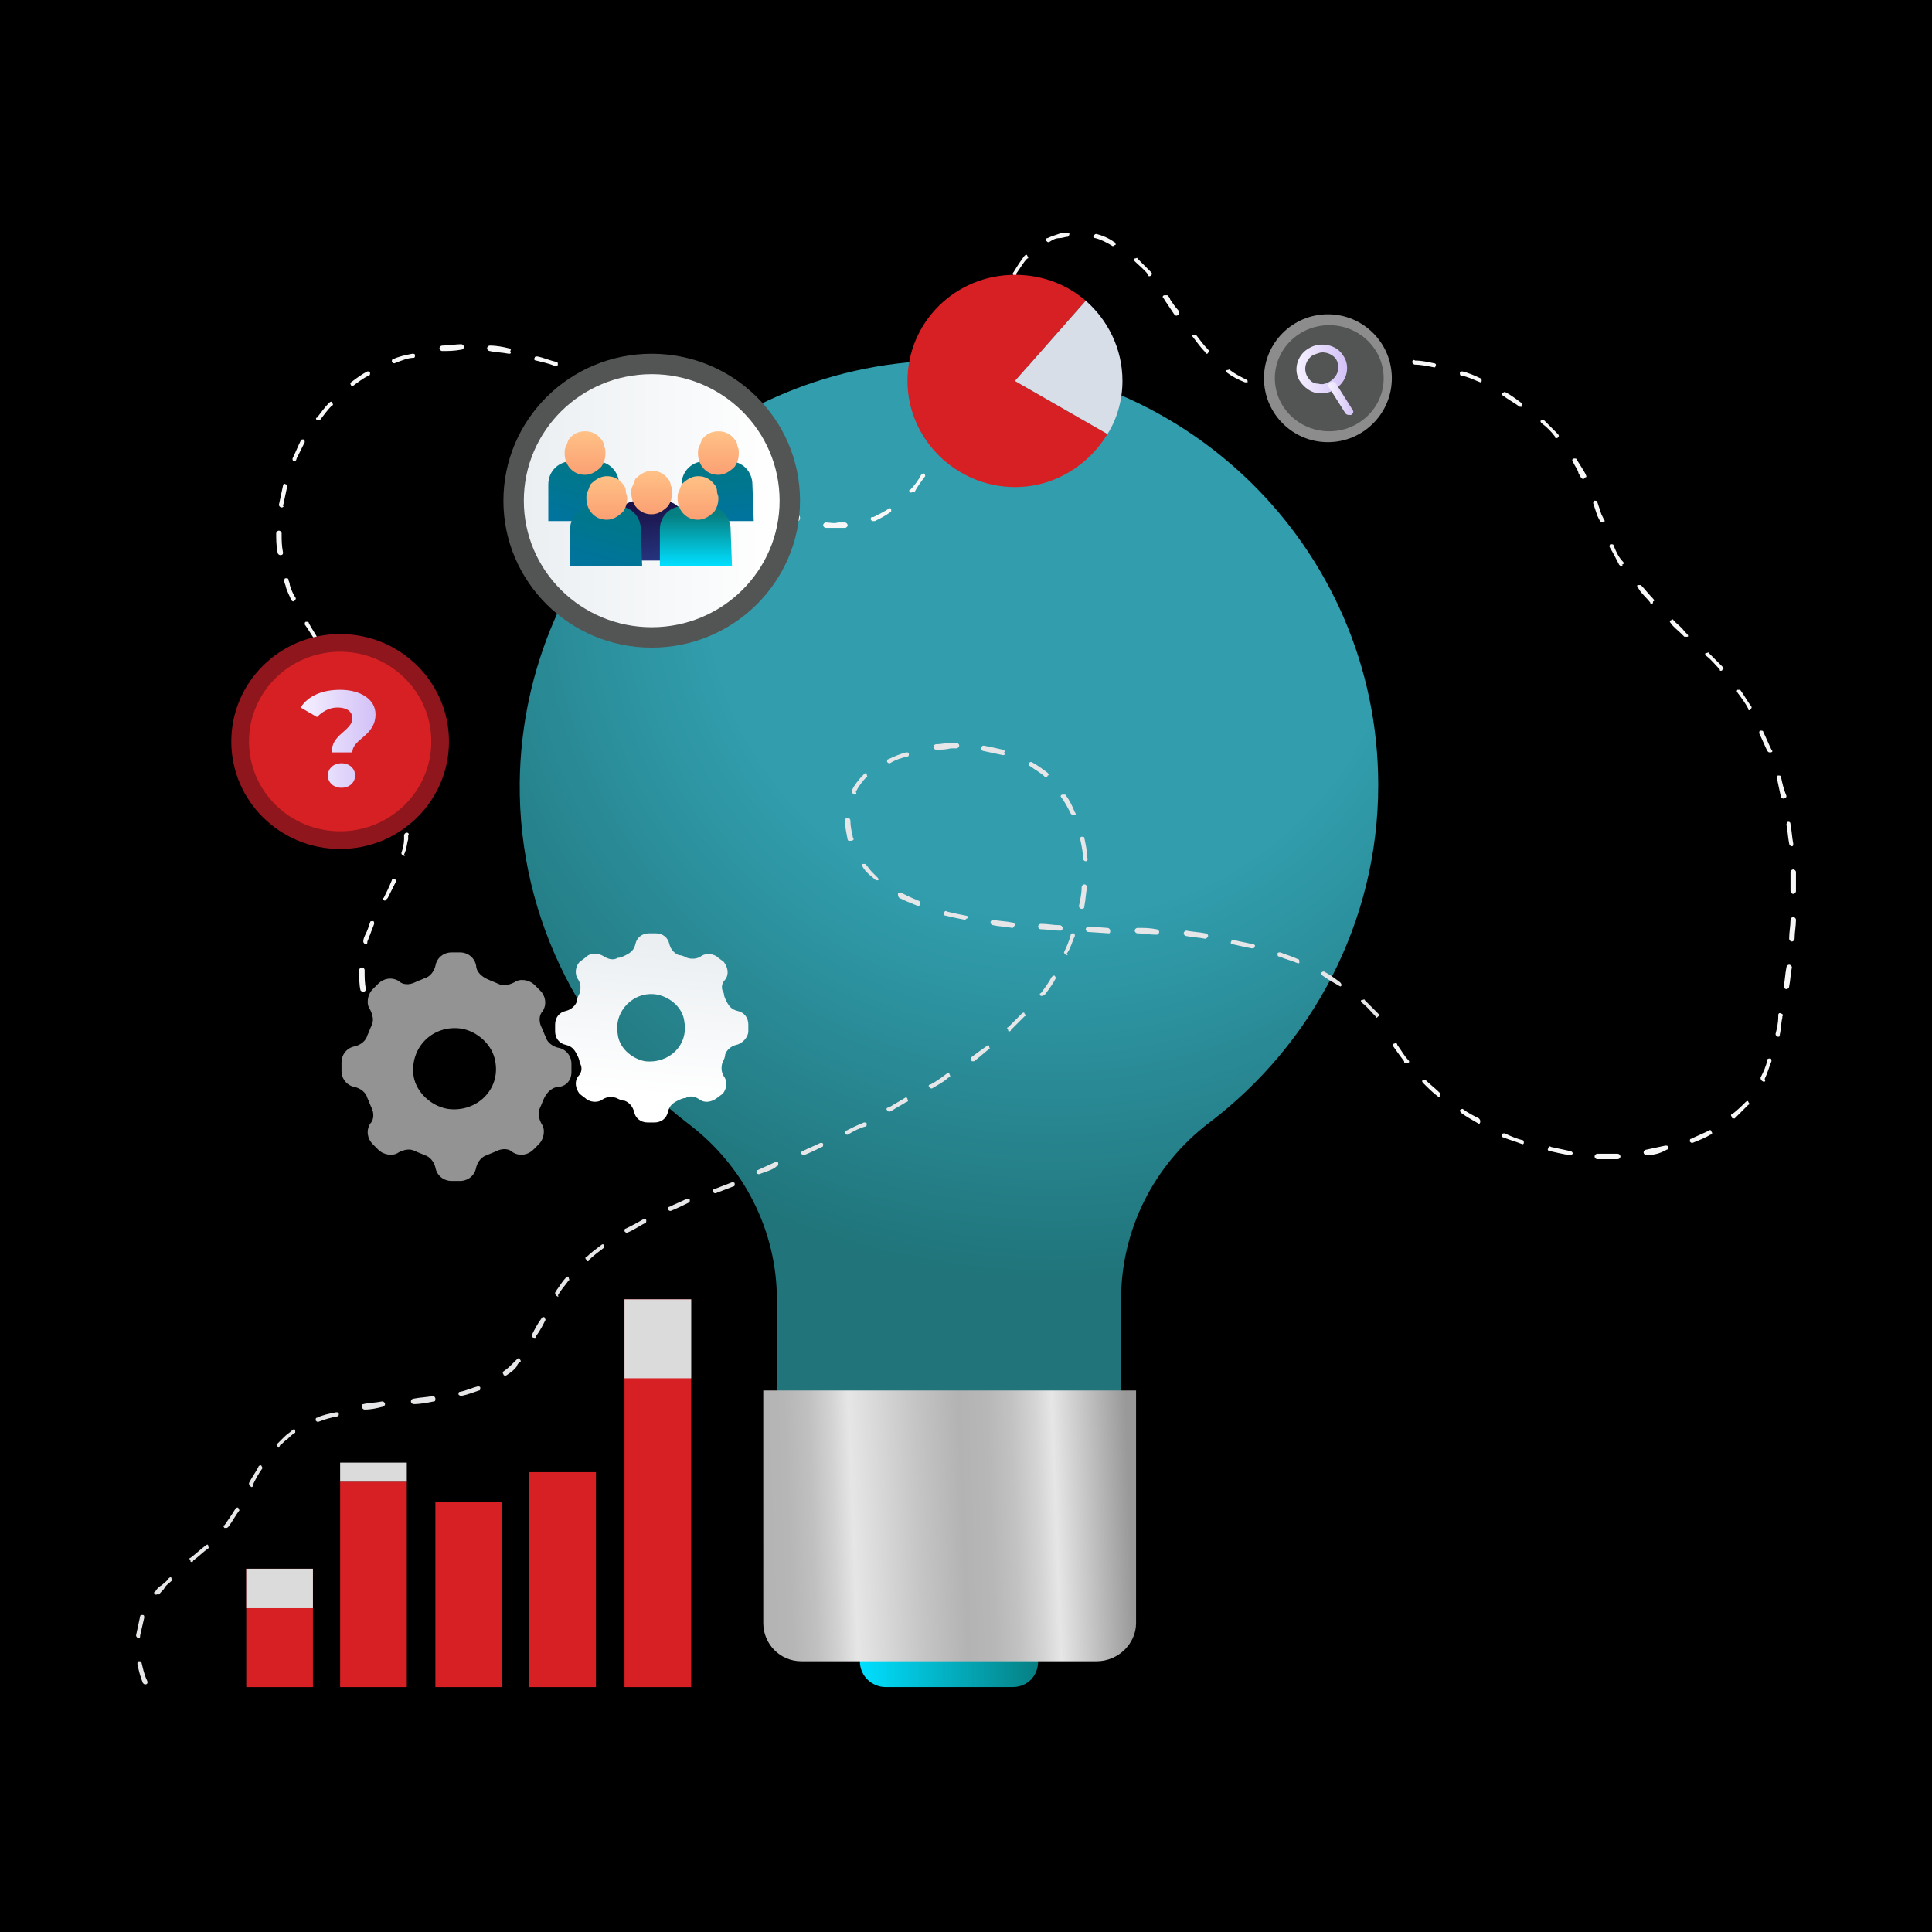
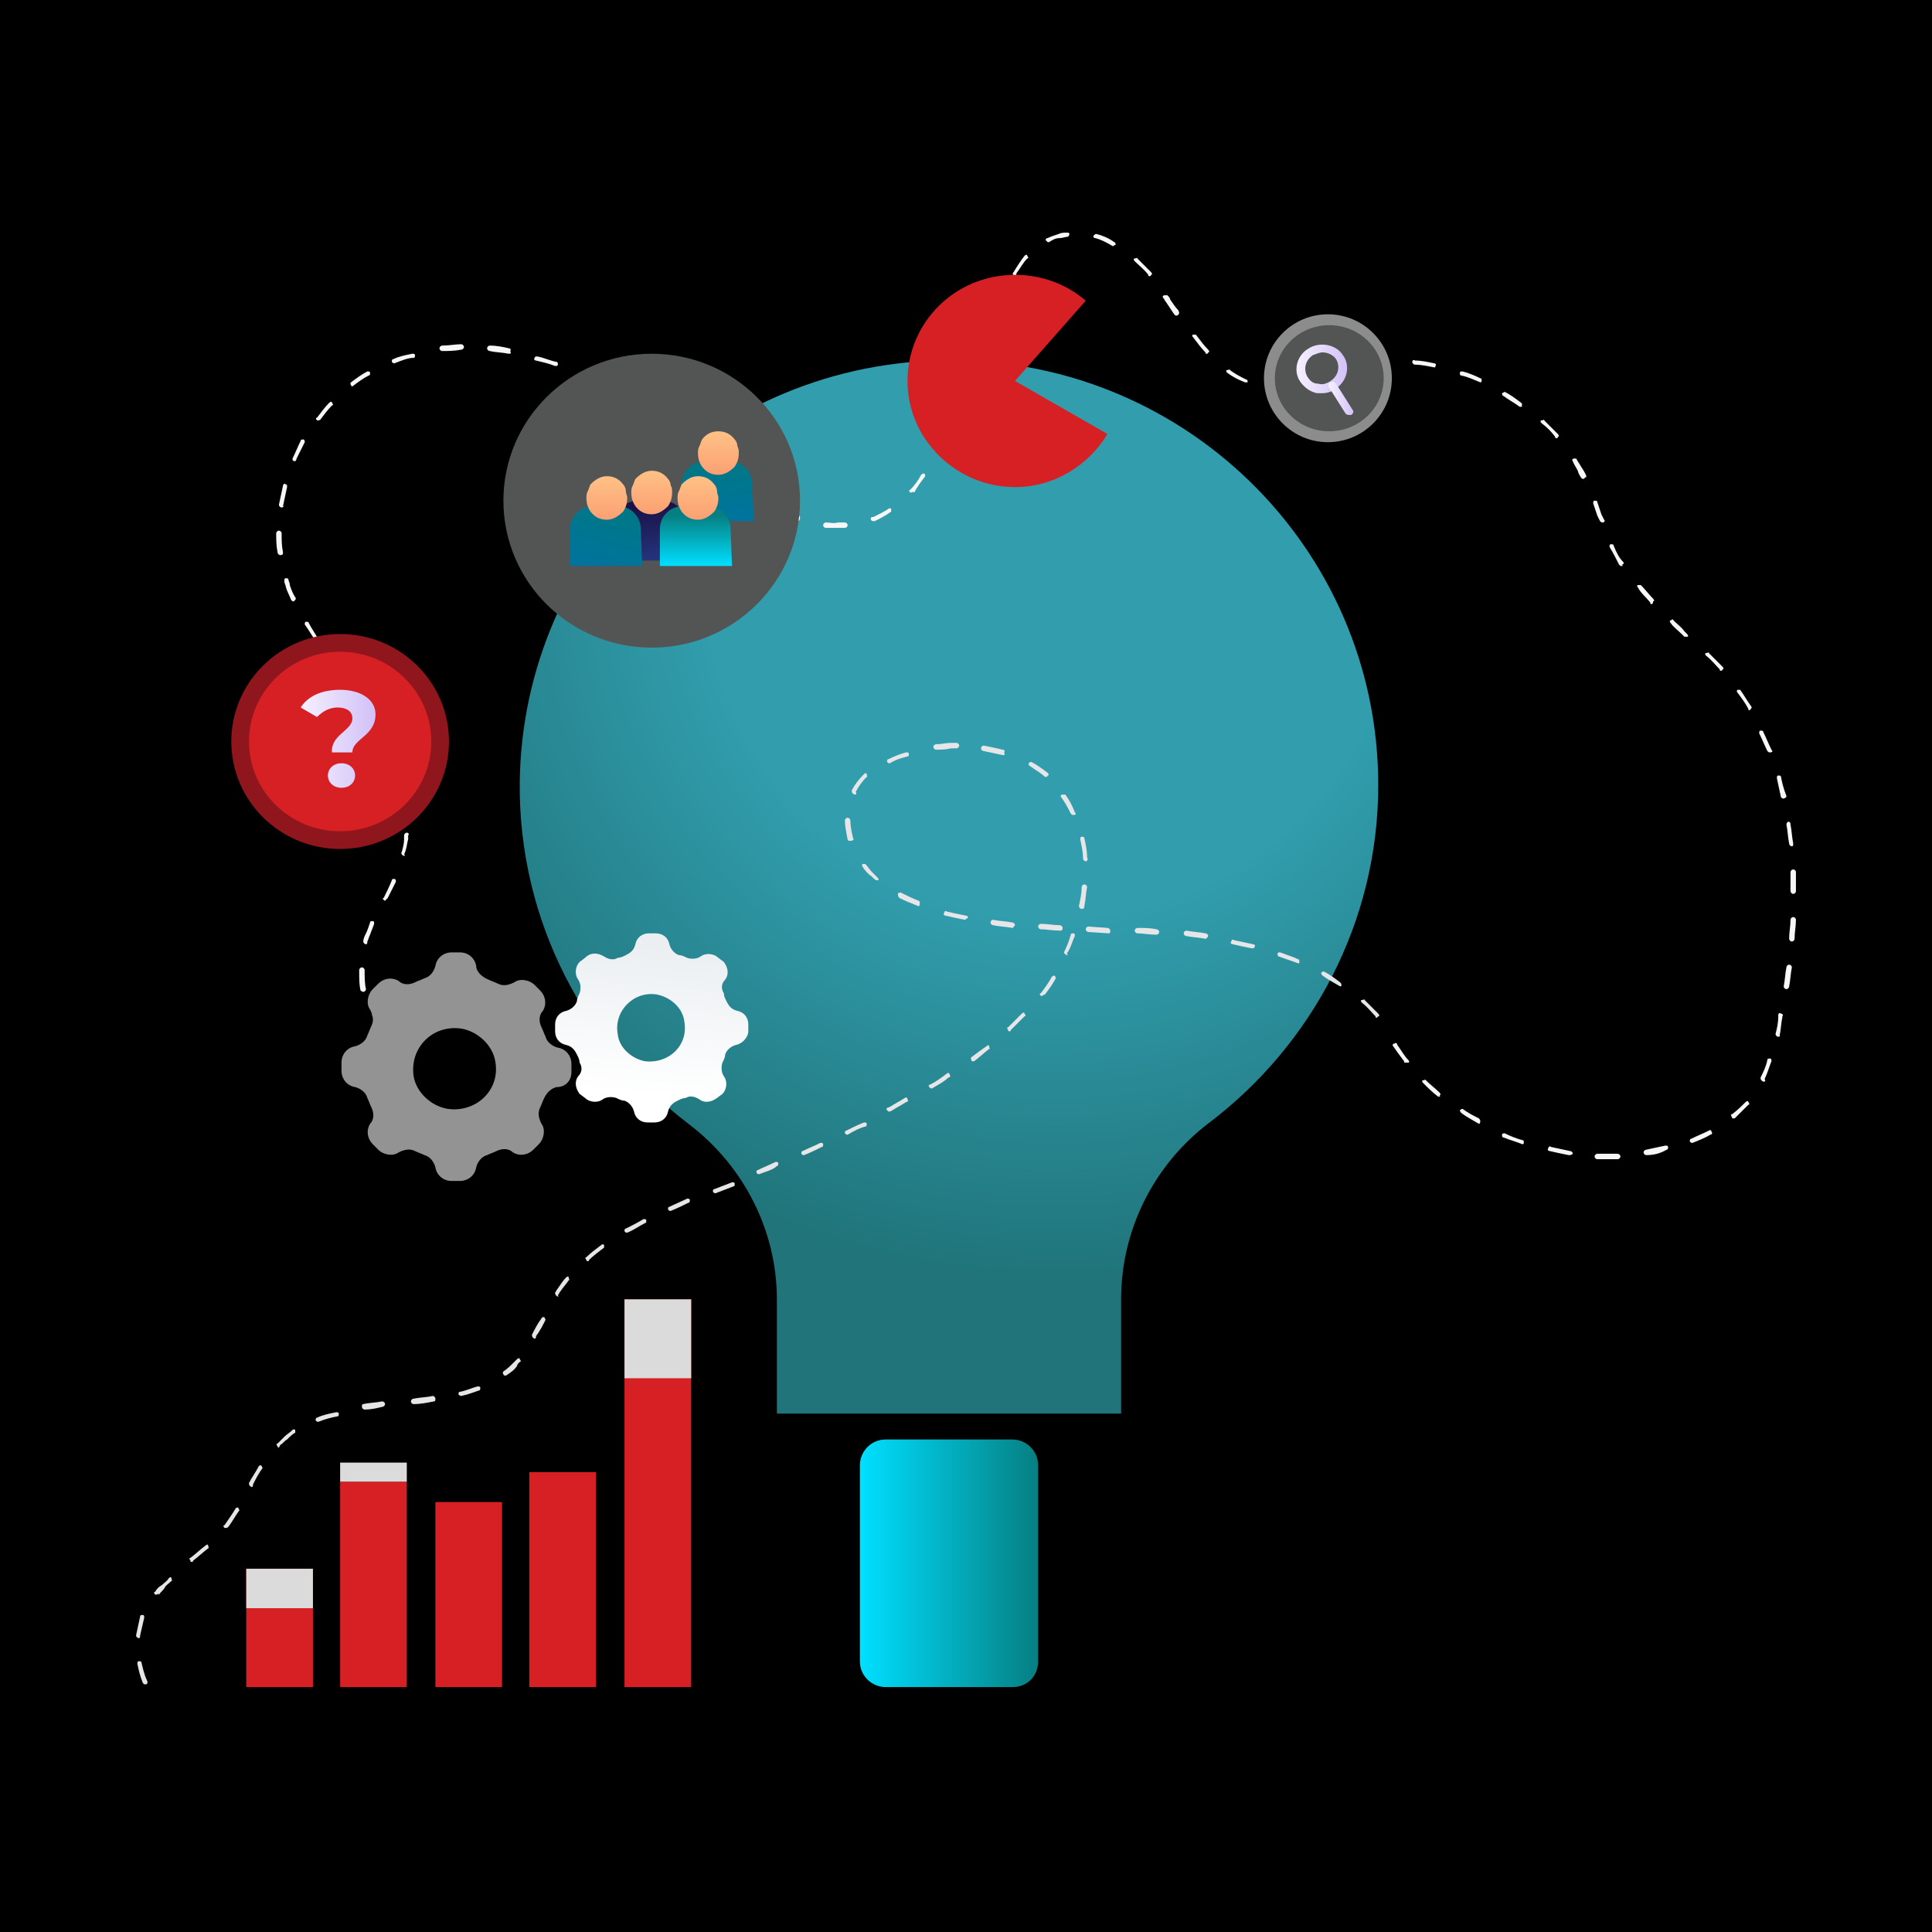
<svg xmlns="http://www.w3.org/2000/svg" id="Layer_1" x="0px" y="0px" viewBox="0 0 142 142" style="enable-background:new 0 0 142 142;" xml:space="preserve">
  <style type="text/css"> .st0{fill:url(#SVGID_1_);} .st1{fill:url(#SVGID_2_);} .st2{fill:url(#SVGID_3_);} .st3{fill:#E6E6E8;} .st4{fill:#F7F7F7;} .st5{fill:#535454;} .st6{fill:url(#SVGID_4_);} .st7{fill:url(#SVGID_5_);} .st8{fill:url(#SVGID_6_);} .st9{fill:url(#SVGID_7_);} .st10{fill:url(#SVGID_8_);} .st11{fill:url(#SVGID_9_);} .st12{fill:url(#SVGID_10_);} .st13{fill:url(#SVGID_11_);} .st14{fill:url(#SVGID_12_);} .st15{fill:url(#SVGID_13_);} .st16{fill:url(#SVGID_14_);} .st17{fill:#D62024;} .st18{fill:#DBDBDB;} .st19{fill:#D8DEE8;} .st20{fill:#939393;} .st21{fill:url(#SVGID_15_);} .st22{fill:#8E161C;} .st23{fill:url(#SVGID_16_);} .st24{fill:#8C8C8C;} .st25{fill:url(#SVGID_17_);} .st26{fill:url(#SVGID_18_);} .st27{fill:url(#SVGID_19_);} </style>
  <g>
    <rect width="142" height="142" />
  </g>
  <g>
    <g>
      <linearGradient id="SVGID_1_" gradientUnits="userSpaceOnUse" x1="63.24" y1="27.075" x2="76.3" y2="27.075" gradientTransform="matrix(1 0 0 -1 0 142)">
        <stop offset="0" style="stop-color:#00DFFF" />
        <stop offset="1" style="stop-color:#067F82" />
      </linearGradient>
      <path class="st0" d="M74.4,124h-9.3c-1,0-1.9-0.8-1.9-1.9v-14.4c0-1,0.8-1.9,1.9-1.9h9.3c1,0,1.9,0.8,1.9,1.9v14.4 C76.3,123.2,75.5,124,74.4,124z" />
      <radialGradient id="SVGID_2_" cx="77.447" cy="99.617" r="52.496" gradientTransform="matrix(1 0 0 -0.991 0 140.824)" gradientUnits="userSpaceOnUse">
        <stop offset="0.487" style="stop-color:#319DAD" />
        <stop offset="1" style="stop-color:#20747A" />
      </radialGradient>
      <path class="st1" d="M101.3,57.7c0-17.5-14.5-31.7-32.3-31.2c-16.9,0.4-30.6,14.2-30.8,31C38.1,67.7,43,76.8,50.6,82.6 c4.1,3.1,6.5,7.9,6.5,12.9v8.4h25.3v-8.4c0-5.1,2.4-9.9,6.5-13C96.4,76.8,101.3,67.8,101.3,57.7z" />
      <linearGradient id="SVGID_3_" gradientUnits="userSpaceOnUse" x1="55.76" y1="29.393" x2="83.062" y2="30.415" gradientTransform="matrix(1 0 0 -1 0 142)">
        <stop offset="1.654650e-03" style="stop-color:#B3B3B3" />
        <stop offset="8.060000e-02" style="stop-color:#B6B6B6" />
        <stop offset="0.146" style="stop-color:#C0C0C0" />
        <stop offset="0.205" style="stop-color:#D2D2D2" />
        <stop offset="0.255" style="stop-color:#E6E6E6" />
        <stop offset="0.432" style="stop-color:#C5C5C5" />
        <stop offset="0.55" style="stop-color:#B3B3B3" />
        <stop offset="0.624" style="stop-color:#B7B7B7" />
        <stop offset="0.691" style="stop-color:#C2C2C2" />
        <stop offset="0.755" style="stop-color:#D4D4D4" />
        <stop offset="0.801" style="stop-color:#E6E6E6" />
        <stop offset="1" style="stop-color:#999999" />
      </linearGradient>
-       <path class="st2" d="M80.6,122.1H58.9c-1.6,0-2.8-1.3-2.8-2.8v-17.1h27.4v17.1C83.5,120.8,82.2,122.1,80.6,122.1z" />
    </g>
    <g>
      <path class="st3" d="M10.7,123.8c-0.1,0-0.1,0-0.2-0.1c-0.2-0.5-0.3-0.9-0.4-1.4c0-0.1,0-0.2,0.1-0.2s0.2,0,0.2,0.1 c0.1,0.4,0.2,0.9,0.4,1.3C10.9,123.7,10.8,123.8,10.7,123.8C10.7,123.8,10.7,123.8,10.7,123.8z M10.2,120.4 C10.2,120.4,10.2,120.4,10.2,120.4c-0.1,0-0.2-0.1-0.2-0.2c0.1-0.5,0.2-0.9,0.3-1.4c0-0.1,0.1-0.1,0.2-0.1c0.1,0,0.1,0.1,0.1,0.2 c-0.1,0.4-0.2,0.9-0.3,1.3C10.3,120.3,10.3,120.4,10.2,120.4z M11.5,117.2c0,0-0.1,0-0.1,0c-0.1-0.1-0.1-0.2,0-0.2 c0.1-0.2,0.3-0.4,0.5-0.5c0.2-0.2,0.4-0.3,0.5-0.5c0.1-0.1,0.2-0.1,0.2,0s0.1,0.2,0,0.2c-0.2,0.2-0.4,0.3-0.5,0.5 c-0.1,0.2-0.3,0.3-0.4,0.5C11.6,117.1,11.6,117.2,11.5,117.2z M14.1,114.8c-0.1,0-0.1,0-0.1-0.1c-0.1-0.1-0.1-0.2,0-0.2 c0.4-0.3,0.7-0.6,1.1-0.9c0.1-0.1,0.2-0.1,0.2,0s0.1,0.2,0,0.2c-0.4,0.3-0.7,0.6-1.1,0.9C14.2,114.8,14.1,114.8,14.1,114.8z M16.6,112.3c0,0-0.1,0-0.1,0c-0.1-0.1-0.1-0.2,0-0.2c0.2-0.3,0.5-0.7,0.8-1.2c0-0.1,0.2-0.1,0.2-0.1s0.1,0.2,0.1,0.2 c-0.3,0.4-0.5,0.8-0.8,1.2C16.7,112.3,16.7,112.3,16.6,112.3z M18.5,109.3C18.4,109.3,18.4,109.3,18.5,109.3 c-0.2-0.1-0.2-0.2-0.2-0.3c0.2-0.4,0.5-0.8,0.7-1.2c0-0.1,0.2-0.1,0.2-0.1s0.1,0.2,0.1,0.2c-0.3,0.4-0.5,0.8-0.7,1.2 C18.6,109.3,18.5,109.3,18.5,109.3z M20.5,106.4c0,0-0.1,0-0.1-0.1c-0.1-0.1-0.1-0.2,0-0.2c0.2-0.2,0.3-0.3,0.5-0.5 c0.2-0.2,0.4-0.3,0.6-0.5c0.1-0.1,0.2,0,0.2,0s0,0.2,0,0.2c-0.2,0.1-0.4,0.3-0.6,0.5c-0.2,0.1-0.3,0.3-0.5,0.4 C20.5,106.4,20.5,106.4,20.5,106.4z M23.4,104.5c-0.1,0-0.1,0-0.2-0.1c0-0.1,0-0.2,0.1-0.2c0.4-0.2,0.9-0.3,1.4-0.4 c0.1,0,0.2,0,0.2,0.1c0,0.1,0,0.2-0.1,0.2C24.3,104.2,23.9,104.3,23.4,104.5C23.4,104.5,23.4,104.5,23.4,104.5z M26.8,103.6 c-0.1,0-0.2-0.1-0.2-0.2c0-0.1,0-0.2,0.1-0.2c0.4-0.1,0.9-0.1,1.4-0.2c0.1,0,0.2,0.1,0.2,0.2c0,0.1-0.1,0.2-0.2,0.2 C27.7,103.5,27.3,103.6,26.8,103.6C26.9,103.6,26.8,103.6,26.8,103.6z M30.4,103.2c-0.1,0-0.2-0.1-0.2-0.2c0-0.1,0.1-0.2,0.2-0.2 c0.5-0.1,1-0.1,1.4-0.2c0.1,0,0.2,0.1,0.2,0.2s0,0.2-0.1,0.2C31.4,103.1,30.9,103.2,30.4,103.2C30.4,103.2,30.4,103.2,30.4,103.2z M33.9,102.6c-0.1,0-0.2-0.1-0.2-0.1c0-0.1,0-0.2,0.1-0.2c0.5-0.1,0.9-0.3,1.3-0.4c0.1,0,0.2,0,0.2,0.1s0,0.2-0.1,0.2 C34.9,102.3,34.4,102.5,33.9,102.6C33.9,102.6,33.9,102.6,33.9,102.6z M37.1,101.1c0,0-0.1,0-0.1-0.1c-0.1-0.1,0-0.2,0-0.2 c0.3-0.2,0.5-0.4,0.8-0.7c0.1-0.1,0.2-0.2,0.2-0.2c0.1-0.1,0.2-0.1,0.2,0c0.1,0.1,0.1,0.2,0,0.2c-0.1,0.1-0.2,0.2-0.2,0.3 c-0.2,0.3-0.5,0.5-0.8,0.7C37.1,101.1,37.1,101.1,37.1,101.1z M39.3,98.4C39.3,98.4,39.2,98.4,39.3,98.4c-0.2-0.1-0.2-0.2-0.2-0.3 c0.2-0.4,0.4-0.8,0.7-1.2c0-0.1,0.2-0.1,0.2-0.1s0.1,0.2,0.1,0.2c-0.2,0.4-0.4,0.8-0.7,1.2C39.4,98.4,39.3,98.4,39.3,98.4z M41,95.3C40.9,95.3,40.9,95.3,41,95.3c-0.2-0.1-0.2-0.2-0.2-0.3c0.1-0.1,0.1-0.2,0.2-0.3c0.2-0.3,0.4-0.6,0.6-0.8 c0.1-0.1,0.2-0.1,0.2,0s0.1,0.2,0,0.2c-0.2,0.3-0.4,0.5-0.6,0.8c-0.1,0.1-0.1,0.2-0.2,0.3C41.1,95.3,41,95.3,41,95.3z M43.2,92.7 c0,0-0.1,0-0.1-0.1c-0.1-0.1-0.1-0.2,0-0.2c0.3-0.3,0.7-0.6,1.1-0.9c0.1-0.1,0.2,0,0.2,0s0,0.2,0,0.2c-0.4,0.3-0.8,0.6-1.1,0.9 C43.3,92.6,43.3,92.7,43.2,92.7z M46.1,90.6c-0.1,0-0.1,0-0.2-0.1c0-0.1,0-0.2,0.1-0.2c0.4-0.2,0.8-0.4,1.3-0.7 c0.1,0,0.2,0,0.2,0.1c0,0.1,0,0.2-0.1,0.2C47,90.1,46.6,90.4,46.1,90.6C46.2,90.6,46.1,90.6,46.1,90.6z M49.3,89 c-0.1,0-0.1,0-0.2-0.1c0-0.1,0-0.2,0.1-0.2c0.4-0.2,0.9-0.4,1.3-0.6c0.1,0,0.2,0,0.2,0.1s0,0.2-0.1,0.2 C50.2,88.6,49.8,88.8,49.3,89C49.3,89,49.3,89,49.3,89z M52.6,87.7c-0.1,0-0.1,0-0.2-0.1c0-0.1,0-0.2,0.1-0.2l1.3-0.5 c0.1,0,0.2,0,0.2,0.1s0,0.2-0.1,0.2L52.6,87.7C52.6,87.7,52.6,87.7,52.6,87.7z M55.8,86.3c-0.1,0-0.1,0-0.2-0.1 c0-0.1,0-0.2,0.1-0.2c0.4-0.2,0.9-0.4,1.3-0.6c0.1,0,0.2,0,0.2,0.1s0,0.2-0.1,0.2C56.8,86,56.3,86.1,55.8,86.3 C55.9,86.3,55.9,86.3,55.8,86.3z M59.1,84.9c-0.1,0-0.1,0-0.2-0.1c0-0.1,0-0.2,0.1-0.2c0.4-0.2,0.9-0.4,1.3-0.6 c0.1,0,0.2,0,0.2,0.1c0,0.1,0,0.2-0.1,0.2C60,84.5,59.6,84.7,59.1,84.9C59.1,84.9,59.1,84.9,59.1,84.9z M62.3,83.4 c-0.1,0-0.1,0-0.2-0.1c0-0.1,0-0.2,0.1-0.2c0.4-0.2,0.8-0.4,1.3-0.6c0.1,0,0.2,0,0.2,0.1c0,0.1,0,0.2-0.1,0.2 C63.2,82.9,62.8,83.1,62.3,83.4C62.3,83.4,62.3,83.4,62.3,83.4z M65.4,81.7c-0.1,0-0.1,0-0.2-0.1c-0.1-0.1,0-0.2,0.1-0.2l0.2-0.1 c0.3-0.2,0.7-0.4,1-0.6c0.1-0.1,0.2,0,0.2,0.1c0.1,0.1,0,0.2-0.1,0.2c-0.3,0.2-0.7,0.4-1,0.6L65.4,81.7 C65.5,81.7,65.5,81.7,65.4,81.7z M68.5,80c-0.1,0-0.1,0-0.2-0.1c-0.1-0.1,0-0.2,0.1-0.2c0.4-0.2,0.8-0.5,1.2-0.8 c0.1-0.1,0.2,0,0.2,0.1c0.1,0.1,0,0.2-0.1,0.2C69.4,79.5,69,79.7,68.5,80C68.6,80,68.5,80,68.5,80z M71.5,78c-0.1,0-0.1,0-0.1-0.1 c-0.1-0.1,0-0.2,0-0.2c0.4-0.3,0.8-0.6,1.1-0.8c0.1-0.1,0.2-0.1,0.2,0s0.1,0.2,0,0.2c-0.4,0.3-0.7,0.6-1.1,0.9 C71.5,78,71.5,78,71.5,78z M74.2,75.8c-0.1,0-0.1,0-0.1-0.1c-0.1-0.1-0.1-0.2,0-0.2c0.3-0.3,0.7-0.7,1-1c0.1-0.1,0.2-0.1,0.2,0 c0.1,0.1,0.1,0.2,0,0.2c-0.3,0.3-0.7,0.7-1,1C74.3,75.8,74.2,75.8,74.2,75.8z M101.2,74.8c-0.1,0-0.1,0-0.1-0.1 c-0.3-0.3-0.6-0.7-1-1c-0.1-0.1-0.1-0.2,0-0.2s0.2-0.1,0.2,0c0.3,0.3,0.7,0.7,1,1c0.1,0.1,0.1,0.2,0,0.2 C101.2,74.8,101.2,74.8,101.2,74.8z M76.6,73.2c0,0-0.1,0-0.1,0c-0.1-0.1-0.1-0.2,0-0.2c0.3-0.4,0.6-0.8,0.8-1.2 c0.1-0.1,0.2-0.1,0.2-0.1c0.1,0.1,0.1,0.2,0.1,0.2c-0.2,0.4-0.5,0.8-0.8,1.2C76.7,73.1,76.6,73.2,76.6,73.2z M98.5,72.5 C98.5,72.5,98.4,72.5,98.5,72.5c-0.5-0.3-0.9-0.5-1.3-0.8c-0.1-0.1-0.1-0.2-0.1-0.2c0.1-0.1,0.2-0.1,0.2-0.1 c0.4,0.2,0.8,0.5,1.2,0.8c0.1,0.1,0.1,0.2,0.1,0.2C98.6,72.4,98.6,72.5,98.5,72.5z M95.4,70.8C95.4,70.8,95.4,70.8,95.4,70.8 c-0.5-0.2-0.9-0.3-1.4-0.5c-0.1,0-0.1-0.1-0.1-0.2c0-0.1,0.1-0.1,0.2-0.1c0.5,0.2,0.9,0.3,1.3,0.5c0.1,0,0.1,0.1,0.1,0.2 C95.5,70.8,95.5,70.8,95.4,70.8z M78.4,70.2C78.4,70.2,78.3,70.2,78.4,70.2c-0.2-0.1-0.2-0.2-0.2-0.2c0.2-0.4,0.4-0.9,0.5-1.3 c0-0.1,0.1-0.1,0.2-0.1c0.1,0,0.1,0.1,0.1,0.2c-0.2,0.4-0.3,0.9-0.6,1.3C78.5,70.1,78.5,70.2,78.4,70.2z M92,69.7 C92,69.7,92,69.7,92,69.7c-0.5-0.1-1-0.2-1.4-0.3c-0.1,0-0.2-0.1-0.1-0.2c0-0.1,0.1-0.2,0.2-0.1c0.5,0.1,0.9,0.2,1.4,0.3 c0.1,0,0.2,0.1,0.1,0.2C92.2,69.7,92.1,69.7,92,69.7z M88.6,69C88.5,69,88.5,69,88.6,69c-0.5-0.1-0.9-0.1-1.4-0.2 c-0.1,0-0.2-0.1-0.2-0.2c0-0.1,0.1-0.2,0.2-0.2c0.5,0.1,0.9,0.1,1.4,0.2c0.1,0,0.2,0.1,0.2,0.2C88.7,69,88.6,69,88.6,69z M85,68.7 L85,68.7c-0.5,0-1-0.1-1.4-0.1c-0.1,0-0.2-0.1-0.2-0.2c0-0.1,0.1-0.2,0.2-0.2c0.5,0,0.9,0,1.4,0.1c0.1,0,0.2,0.1,0.2,0.2 C85.2,68.6,85.1,68.7,85,68.7z M81.5,68.6C81.5,68.6,81.5,68.6,81.5,68.6L80,68.5c-0.1,0-0.2-0.1-0.2-0.2s0.1-0.2,0.2-0.2l1.4,0.1 c0.1,0,0.2,0.1,0.2,0.2C81.6,68.5,81.6,68.6,81.5,68.6z M77.9,68.4C77.9,68.4,77.9,68.4,77.9,68.4c-0.5,0-1-0.1-1.4-0.1 c-0.1,0-0.2-0.1-0.2-0.2c0-0.1,0.1-0.2,0.2-0.2c0.5,0,0.9,0.1,1.4,0.1c0.1,0,0.2,0.1,0.2,0.2C78.1,68.4,78,68.4,77.9,68.4z M74.4,68.2C74.4,68.2,74.4,68.2,74.4,68.2c-0.5-0.1-1-0.1-1.4-0.2c-0.1,0-0.2-0.1-0.2-0.2s0.1-0.2,0.2-0.2 c0.4,0.1,0.9,0.1,1.4,0.2c0.1,0,0.2,0.1,0.2,0.2C74.5,68.1,74.5,68.2,74.4,68.2z M70.9,67.6C70.9,67.6,70.8,67.6,70.9,67.6 c-0.5-0.1-1-0.2-1.4-0.3c-0.1,0-0.2-0.1-0.1-0.2c0-0.1,0.1-0.2,0.2-0.1c0.4,0.1,0.9,0.2,1.4,0.3c0.1,0,0.2,0.1,0.1,0.2 C71,67.5,71,67.6,70.9,67.6z M79.5,66.8C79.5,66.8,79.5,66.8,79.5,66.8c-0.1,0-0.2-0.1-0.2-0.2c0.1-0.5,0.2-0.9,0.2-1.4 c0-0.1,0.1-0.2,0.2-0.2c0.1,0,0.2,0.1,0.2,0.2c-0.1,0.5-0.1,0.9-0.2,1.4C79.7,66.8,79.6,66.8,79.5,66.8z M67.5,66.6 C67.5,66.6,67.4,66.6,67.5,66.6c-0.5-0.2-1-0.4-1.4-0.6C66,65.9,66,65.8,66,65.7s0.2-0.1,0.2-0.1c0.4,0.2,0.8,0.4,1.3,0.6 c0.1,0,0.1,0.1,0.1,0.2C67.6,66.5,67.6,66.6,67.5,66.6z M64.5,64.7c0,0-0.1,0-0.1,0c-0.2-0.1-0.3-0.3-0.5-0.4 c-0.2-0.2-0.4-0.4-0.5-0.6c-0.1-0.1,0-0.2,0-0.2s0.2,0,0.2,0c0.2,0.2,0.3,0.4,0.5,0.6c0.1,0.1,0.3,0.3,0.4,0.4 c0.1,0.1,0.1,0.2,0,0.2C64.6,64.7,64.5,64.7,64.5,64.7z M79.8,63.3c-0.1,0-0.2-0.1-0.2-0.2c0-0.5-0.1-0.9-0.2-1.4 c0-0.1,0-0.2,0.1-0.2c0.1,0,0.2,0,0.2,0.1c0.1,0.5,0.2,0.9,0.2,1.4C80,63.2,79.9,63.3,79.8,63.3C79.8,63.3,79.8,63.3,79.8,63.3z M62.5,61.8c-0.1,0-0.2,0-0.2-0.1c-0.1-0.5-0.2-1-0.2-1.4c0-0.1,0.1-0.2,0.2-0.2l0,0c0.1,0,0.2,0.1,0.2,0.2c0,0.4,0.1,0.9,0.2,1.3 C62.8,61.7,62.7,61.8,62.5,61.8C62.6,61.8,62.6,61.8,62.5,61.8z M78.9,59.9c-0.1,0-0.1,0-0.2-0.1c-0.2-0.4-0.4-0.8-0.7-1.2 c-0.1-0.1,0-0.2,0.1-0.2c0.1,0,0.2,0,0.2,0c0.3,0.4,0.5,0.8,0.7,1.3C79.1,59.8,79.1,59.9,78.9,59.9C79,59.9,78.9,59.9,78.9,59.9z M62.8,58.4C62.8,58.4,62.8,58.4,62.8,58.4c-0.2-0.1-0.2-0.2-0.2-0.3c0.2-0.4,0.5-0.8,0.9-1.2c0.1-0.1,0.2-0.1,0.2,0 s0.1,0.2,0,0.2c-0.3,0.3-0.6,0.7-0.8,1.1C63,58.4,62.9,58.4,62.8,58.4z M76.9,57.1c0,0-0.1,0-0.1,0c-0.3-0.3-0.7-0.5-1.1-0.8 c-0.1,0-0.1-0.2-0.1-0.2c0.1-0.1,0.2-0.1,0.2-0.1c0.4,0.2,0.8,0.5,1.2,0.8c0.1,0.1,0.1,0.2,0,0.2C77,57.1,76.9,57.1,76.9,57.1z M65.4,56.1c-0.1,0-0.1,0-0.2-0.1c0-0.1,0-0.2,0.1-0.2c0.4-0.2,0.9-0.4,1.3-0.5c0.1,0,0.2,0,0.2,0.1c0,0.1,0,0.2-0.1,0.2 C66.3,55.7,65.9,55.8,65.4,56.1C65.4,56,65.4,56.1,65.4,56.1z M73.7,55.5C73.7,55.5,73.7,55.5,73.7,55.5c-0.5-0.1-0.9-0.2-1.4-0.3 c-0.1,0-0.2-0.1-0.2-0.2c0-0.1,0.1-0.2,0.2-0.2c0.5,0.1,1,0.2,1.4,0.3c0.1,0,0.2,0.1,0.1,0.2C73.9,55.5,73.8,55.5,73.7,55.5z M68.8,55.1c-0.1,0-0.2-0.1-0.2-0.2c0-0.1,0.1-0.2,0.2-0.2c0.4,0,0.7-0.1,1.1-0.1c0.1,0,0.2,0,0.3,0h0.1c0.1,0,0.2,0.1,0.2,0.2 s-0.1,0.2-0.2,0.2h-0.1c-0.1,0-0.2,0-0.3,0C69.5,55.1,69.2,55.1,68.8,55.1C68.8,55.1,68.8,55.1,68.8,55.1z" />
    </g>
    <g>
      <path class="st4" d="M118.2,85.2c-0.2,0-0.5,0-0.8,0c-0.1,0-0.2-0.1-0.2-0.2c0-0.1,0.1-0.2,0.2-0.2c0.2,0,0.5,0,0.8,0 c0.2,0,0.4,0,0.7,0c0,0,0,0,0,0c0.1,0,0.2,0.1,0.2,0.2c0,0.1-0.1,0.2-0.2,0.2C118.6,85.2,118.4,85.2,118.2,85.2z M121,84.9 c-0.1,0-0.2-0.1-0.2-0.2c0-0.1,0.1-0.2,0.2-0.2c0.5-0.1,0.9-0.2,1.4-0.3c0.1,0,0.2,0,0.2,0.1c0,0.1,0,0.2-0.1,0.2 C122,84.8,121.5,84.9,121,84.9C121,84.9,121,84.9,121,84.9z M115.3,84.9C115.3,84.9,115.3,84.9,115.3,84.9c-0.5-0.1-1-0.2-1.4-0.3 c-0.1,0-0.2-0.1-0.1-0.2c0-0.1,0.1-0.2,0.2-0.1c0.5,0.1,0.9,0.2,1.4,0.3c0.1,0,0.2,0.1,0.2,0.2C115.5,84.9,115.4,84.9,115.3,84.9z M111.9,84.1C111.9,84.1,111.8,84.1,111.9,84.1c-0.5-0.2-0.9-0.3-1.4-0.5c-0.1,0-0.1-0.1-0.1-0.2c0-0.1,0.1-0.1,0.2-0.1 c0.4,0.2,0.9,0.4,1.3,0.5c0.1,0,0.1,0.1,0.1,0.2C112,84,112,84.1,111.9,84.1z M124.4,84c-0.1,0-0.1,0-0.2-0.1c0-0.1,0-0.2,0.1-0.2 c0.4-0.2,0.9-0.4,1.3-0.6c0.1-0.1,0.2,0,0.2,0.1c0.1,0.1,0,0.2-0.1,0.2C125.4,83.6,124.9,83.8,124.4,84 C124.4,84,124.4,84,124.4,84z M108.7,82.6C108.6,82.6,108.6,82.6,108.7,82.6c-0.5-0.3-0.9-0.5-1.3-0.8c-0.1-0.1-0.1-0.2-0.1-0.2 c0.1-0.1,0.2-0.1,0.2-0.1c0.4,0.3,0.8,0.5,1.2,0.7c0.1,0.1,0.1,0.2,0.1,0.2C108.8,82.6,108.7,82.6,108.7,82.6z M127.4,82.2 c-0.1,0-0.1,0-0.1-0.1c-0.1-0.1-0.1-0.2,0-0.2c0.4-0.3,0.7-0.6,1-0.9c0.1-0.1,0.2-0.1,0.2,0c0.1,0.1,0.1,0.2,0,0.2 c-0.3,0.3-0.7,0.7-1,1C127.5,82.2,127.5,82.2,127.4,82.2z M105.8,80.6c0,0-0.1,0-0.1,0c-0.4-0.3-0.7-0.6-1.1-1 c-0.1-0.1-0.1-0.2,0-0.2s0.2-0.1,0.2,0c0.3,0.3,0.7,0.6,1,0.9c0.1,0.1,0.1,0.2,0,0.2C105.9,80.6,105.8,80.6,105.8,80.6z M129.6,79.5C129.6,79.5,129.6,79.5,129.6,79.5c-0.2-0.1-0.2-0.2-0.2-0.3c0.2-0.4,0.4-0.8,0.5-1.3c0-0.1,0.1-0.1,0.2-0.1 s0.1,0.1,0.1,0.2c-0.2,0.5-0.3,0.9-0.5,1.3C129.8,79.5,129.7,79.5,129.6,79.5z M103.3,78.1c-0.1,0-0.1,0-0.1-0.1 c-0.3-0.4-0.6-0.8-0.8-1.1c-0.1-0.1,0-0.2,0.1-0.2c0.1-0.1,0.2,0,0.2,0.1c0.3,0.4,0.5,0.8,0.8,1.1c0.1,0.1,0.1,0.2,0,0.2 C103.4,78.1,103.3,78.1,103.3,78.1z M130.7,76.2C130.7,76.2,130.7,76.2,130.7,76.2c-0.1,0-0.2-0.1-0.2-0.2 c0.1-0.4,0.2-0.8,0.2-1.3l0-0.1c0-0.1,0.1-0.2,0.2-0.1c0.1,0,0.2,0.1,0.1,0.2l0,0.1c-0.1,0.4-0.1,0.9-0.2,1.3 C130.9,76.1,130.8,76.2,130.7,76.2z M28.5,75.6C28.5,75.6,28.5,75.6,28.5,75.6c-0.5-0.2-0.8-0.5-1.1-0.9c-0.1-0.1,0-0.2,0-0.2 s0.2-0.1,0.2,0c0.3,0.3,0.6,0.6,0.9,0.8c0.1,0.1,0.1,0.2,0.1,0.2C28.7,75.6,28.6,75.6,28.5,75.6z M26.7,72.9 c-0.1,0-0.2-0.1-0.2-0.1c-0.1-0.4-0.1-0.9-0.1-1.4v-0.1c0-0.1,0.1-0.2,0.2-0.2l0,0c0.1,0,0.2,0.1,0.2,0.2v0.1c0,0.4,0,0.9,0.1,1.3 C26.9,72.8,26.8,72.9,26.7,72.9C26.7,72.9,26.7,72.9,26.7,72.9z M131.3,72.7C131.3,72.7,131.3,72.7,131.3,72.7 c-0.1,0-0.2-0.1-0.2-0.2c0.1-0.5,0.1-0.9,0.2-1.4c0-0.1,0.1-0.2,0.2-0.2c0.1,0,0.2,0.1,0.2,0.2c-0.1,0.5-0.1,0.9-0.2,1.4 C131.5,72.6,131.4,72.7,131.3,72.7z M26.9,69.4C26.9,69.4,26.8,69.4,26.9,69.4c-0.1,0-0.2-0.1-0.2-0.2c0-0.2,0.1-0.4,0.2-0.6 c0.1-0.2,0.2-0.5,0.3-0.8c0-0.1,0.1-0.1,0.2-0.1s0.1,0.1,0.1,0.2c-0.1,0.3-0.2,0.5-0.3,0.8c-0.1,0.2-0.1,0.3-0.2,0.5 C27,69.3,27,69.4,26.9,69.4z M131.7,69.2L131.7,69.2c-0.1,0-0.2-0.1-0.2-0.2c0-0.5,0.1-0.9,0.1-1.4c0-0.1,0.1-0.2,0.2-0.2 s0.2,0.1,0.2,0.2c0,0.5-0.1,0.9-0.1,1.4C131.9,69.1,131.8,69.2,131.7,69.2z M28.3,66.2C28.2,66.2,28.2,66.1,28.3,66.2 c-0.2-0.1-0.2-0.2-0.1-0.2c0.2-0.4,0.4-0.8,0.6-1.3c0-0.1,0.1-0.1,0.2-0.1s0.1,0.2,0.1,0.2c-0.2,0.4-0.4,0.8-0.6,1.2 C28.4,66.1,28.3,66.2,28.3,66.2z M131.8,65.7c-0.1,0-0.2-0.1-0.2-0.2c0-0.5,0-0.9,0-1.4c0-0.1,0.1-0.2,0.2-0.2 c0.1,0,0.2,0.1,0.2,0.2c0,0.5,0,0.9,0,1.4C132,65.6,131.9,65.7,131.8,65.7z M29.7,62.9C29.6,62.9,29.6,62.9,29.7,62.9 c-0.1,0-0.2-0.1-0.2-0.2c0.1-0.3,0.2-0.7,0.2-1c0-0.1,0-0.2,0-0.3c0-0.1,0.1-0.2,0.2-0.2s0.2,0.1,0.1,0.2c0,0.1,0,0.2,0,0.3 c-0.1,0.3-0.1,0.7-0.3,1.1C29.8,62.9,29.8,62.9,29.7,62.9z M131.7,62.2c-0.1,0-0.2-0.1-0.2-0.2c-0.1-0.5-0.1-0.9-0.2-1.4 c0-0.1,0.1-0.2,0.1-0.2c0.1,0,0.2,0,0.2,0.2c0.1,0.5,0.1,0.9,0.2,1.4C131.8,62.1,131.8,62.2,131.7,62.2L131.7,62.2z M30,59.5 c-0.1,0-0.2-0.1-0.2-0.2c0-0.4-0.1-0.9-0.2-1.4c0-0.1,0-0.2,0.1-0.2c0.1,0,0.2,0,0.2,0.1c0.1,0.5,0.2,1,0.2,1.4 C30.2,59.4,30.1,59.4,30,59.5C30,59.5,30,59.5,30,59.5z M131.1,58.7c-0.1,0-0.2-0.1-0.2-0.1c-0.1-0.5-0.2-0.9-0.3-1.4 c0-0.1,0-0.2,0.1-0.2c0.1,0,0.2,0,0.2,0.1c0.1,0.5,0.2,0.9,0.4,1.4C131.3,58.6,131.3,58.6,131.1,58.7 C131.1,58.7,131.1,58.7,131.1,58.7z M29.1,56.1c-0.1,0-0.1,0-0.2-0.1c-0.2-0.4-0.4-0.8-0.6-1.3c0-0.1,0-0.2,0.1-0.2 c0.1,0,0.2,0,0.2,0.1c0.2,0.4,0.4,0.9,0.6,1.3C29.3,55.9,29.2,56,29.1,56.1C29.1,56.1,29.1,56.1,29.1,56.1z M130.1,55.3 c-0.1,0-0.1,0-0.2-0.1c-0.2-0.4-0.4-0.9-0.6-1.3c0-0.1,0-0.2,0.1-0.2s0.2,0,0.2,0.1c0.2,0.4,0.4,0.9,0.6,1.3 C130.3,55.2,130.3,55.3,130.1,55.3C130.2,55.3,130.1,55.3,130.1,55.3z M27.4,53c-0.1,0-0.1,0-0.1-0.1c-0.2-0.3-0.4-0.6-0.6-0.9 l-0.2-0.3c-0.1-0.1,0-0.2,0-0.2c0.1-0.1,0.2,0,0.2,0l0.2,0.3c0.2,0.3,0.4,0.6,0.6,0.9c0,0.1,0,0.2,0,0.2C27.5,53,27.4,53,27.4,53z M128.6,52.2c-0.1,0-0.1,0-0.1-0.1c-0.2-0.4-0.5-0.8-0.8-1.2c-0.1-0.1,0-0.2,0-0.2s0.2,0,0.2,0c0.3,0.4,0.5,0.8,0.8,1.2 C128.8,52,128.7,52.1,128.6,52.2C128.6,52.1,128.6,52.2,128.6,52.2z M25.4,50.1c0,0-0.1,0-0.1-0.1l0,0c-0.3-0.4-0.5-0.7-0.8-1.1 c-0.1-0.1,0-0.2,0-0.2c0.1-0.1,0.2,0,0.2,0c0.3,0.4,0.5,0.7,0.8,1.1l0,0c0.1,0.1,0,0.2,0,0.2C25.4,50.1,25.4,50.1,25.4,50.1z M126.5,49.3c-0.1,0-0.1,0-0.1-0.1c-0.3-0.3-0.6-0.7-1-1c-0.1-0.1-0.1-0.2,0-0.2s0.2-0.1,0.2,0c0.4,0.4,0.7,0.7,1,1 c0.1,0.1,0.1,0.2,0,0.2C126.6,49.3,126.5,49.3,126.5,49.3z M23.3,47.2c-0.1,0-0.1,0-0.1-0.1c-0.3-0.4-0.5-0.8-0.8-1.2 c0-0.1,0-0.2,0.1-0.2c0.1,0,0.2,0,0.2,0.1c0.2,0.4,0.5,0.8,0.7,1.2C23.5,47,23.5,47.1,23.3,47.2C23.4,47.2,23.3,47.2,23.3,47.2z M123.9,46.8c0,0-0.1,0-0.1,0l-0.2-0.2c-0.3-0.3-0.6-0.5-0.8-0.8c-0.1-0.1-0.1-0.2,0-0.2c0.1-0.1,0.2-0.1,0.2,0 c0.3,0.3,0.6,0.5,0.8,0.8l0.2,0.2c0.1,0.1,0.1,0.2,0,0.2C124,46.8,124,46.8,123.9,46.8z M121.4,44.4c-0.1,0-0.1,0-0.1-0.1 c-0.3-0.4-0.7-0.7-0.9-1.1c-0.1-0.1-0.1-0.2,0-0.2s0.2,0,0.2,0c0.3,0.3,0.6,0.7,0.9,1c0.1,0.1,0.1,0.2,0,0.2 C121.5,44.4,121.4,44.4,121.4,44.4z M21.6,44.2c-0.1,0-0.1,0-0.2-0.1c-0.1-0.3-0.3-0.6-0.4-1c0-0.1-0.1-0.2-0.1-0.4 c0-0.1,0-0.2,0.1-0.2c0.1,0,0.2,0,0.2,0.1c0,0.1,0.1,0.2,0.1,0.4c0.1,0.3,0.2,0.6,0.4,0.9C21.8,44,21.7,44.1,21.6,44.2 C21.6,44.2,21.6,44.2,21.6,44.2z M119.2,41.6c-0.1,0-0.1,0-0.2-0.1c-0.2-0.4-0.4-0.8-0.7-1.3c0-0.1,0-0.2,0.1-0.2s0.2,0,0.2,0.1 c0.2,0.5,0.4,0.9,0.7,1.2c0.1,0.1,0,0.2-0.1,0.2C119.3,41.6,119.3,41.6,119.2,41.6z M20.6,40.8c-0.1,0-0.2-0.1-0.2-0.2 c-0.1-0.5-0.1-1-0.1-1.4c0-0.1,0.1-0.2,0.2-0.2l0,0c0.1,0,0.2,0.1,0.2,0.2c0,0.5,0,0.9,0.1,1.4C20.8,40.7,20.8,40.8,20.6,40.8 C20.6,40.8,20.6,40.8,20.6,40.8z M61.6,38.8c-0.3,0-0.6,0-0.9,0c-0.1,0-0.2-0.1-0.2-0.2c0-0.1,0.1-0.2,0.2-0.2 c0.3,0,0.6,0.1,0.9,0c0.2,0,0.3,0,0.5,0c0.1,0,0.2,0.1,0.2,0.2c0,0.1-0.1,0.2-0.2,0.2C62,38.8,61.8,38.8,61.6,38.8z M117.8,38.4 c-0.1,0-0.1,0-0.2-0.1l-0.2-0.4c-0.1-0.3-0.2-0.6-0.3-0.9c0-0.1,0-0.2,0.1-0.2s0.2,0,0.2,0.1c0.1,0.3,0.2,0.6,0.3,0.9l0.2,0.4 C118,38.3,117.9,38.4,117.8,38.4C117.8,38.4,117.8,38.4,117.8,38.4z M64.2,38.3c-0.1,0-0.1,0-0.2-0.1c0-0.1,0-0.2,0.1-0.2l0.1,0 c0.4-0.2,0.8-0.4,1.1-0.6c0.1-0.1,0.2,0,0.2,0s0,0.2,0,0.2c-0.4,0.3-0.8,0.5-1.2,0.7L64.2,38.3C64.3,38.3,64.2,38.3,64.2,38.3z M58.7,38.3C58.6,38.3,58.6,38.3,58.7,38.3c-0.5-0.2-0.9-0.3-1.4-0.5l0-0.2l0.1-0.2c0.4,0.2,0.9,0.4,1.3,0.5 c0.1,0,0.1,0.1,0.1,0.2C58.8,38.2,58.7,38.3,58.7,38.3z M20.7,37.3C20.7,37.3,20.7,37.3,20.7,37.3c-0.1,0-0.2-0.1-0.2-0.2 c0.1-0.5,0.2-0.9,0.3-1.4c0-0.1,0.1-0.2,0.2-0.1c0.1,0,0.1,0.1,0.1,0.2c-0.1,0.5-0.2,0.9-0.3,1.4C20.9,37.2,20.8,37.3,20.7,37.3z M55.5,36.7C55.5,36.7,55.5,36.7,55.5,36.7c-0.5-0.3-0.8-0.5-1.3-0.9c-0.1-0.1-0.1-0.2,0-0.2s0.2-0.1,0.2,0 c0.4,0.3,0.8,0.6,1.1,0.8c0.1,0,0.1,0.2,0,0.2C55.6,36.6,55.6,36.7,55.5,36.7z M67,36.2c0,0-0.1,0-0.1,0c-0.1-0.1-0.1-0.2,0-0.2 c0.3-0.3,0.6-0.7,0.8-1.1c0.1-0.1,0.2-0.1,0.2-0.1c0.1,0,0.1,0.2,0.1,0.2c-0.3,0.4-0.6,0.8-0.8,1.2C67.1,36.1,67,36.2,67,36.2z M116.4,35.2c-0.1,0-0.1,0-0.2-0.1c-0.1-0.2-0.2-0.3-0.2-0.4c-0.1-0.3-0.3-0.5-0.4-0.8c-0.1-0.1,0-0.2,0.1-0.2 c0.1,0,0.2,0,0.2,0.1c0.2,0.3,0.3,0.5,0.5,0.8c0.1,0.2,0.2,0.3,0.2,0.5C116.6,35,116.5,35.1,116.4,35.2 C116.4,35.2,116.4,35.2,116.4,35.2z M52.7,34.5c0,0-0.1,0-0.1,0l-0.4-0.4c-0.2-0.2-0.4-0.4-0.7-0.5c-0.1-0.1-0.1-0.2,0-0.2 c0.1-0.1,0.2-0.1,0.2,0c0.2,0.2,0.4,0.4,0.7,0.5l0.4,0.4c0.1,0.1,0.1,0.2,0,0.2C52.8,34.5,52.8,34.5,52.7,34.5z M21.7,33.9 C21.6,33.9,21.6,33.9,21.7,33.9c-0.2,0-0.2-0.1-0.2-0.2c0.2-0.4,0.4-0.9,0.6-1.3c0-0.1,0.1-0.1,0.2-0.1s0.1,0.2,0.1,0.2 c-0.2,0.4-0.4,0.8-0.6,1.2C21.8,33.8,21.7,33.9,21.7,33.9z M68.8,33.2C68.8,33.2,68.8,33.2,68.8,33.2c-0.2-0.1-0.2-0.2-0.2-0.3 c0.2-0.4,0.4-0.8,0.6-1.3c0-0.1,0.1-0.1,0.2-0.1c0.1,0,0.1,0.1,0.1,0.2c-0.2,0.5-0.4,0.9-0.6,1.3C68.9,33.1,68.9,33.2,68.8,33.2z M50,32.3c0,0-0.1,0-0.1,0c-0.4-0.3-0.7-0.6-1.1-0.9c-0.1-0.1-0.1-0.2,0-0.2c0.1-0.1,0.2-0.1,0.2,0c0.4,0.3,0.8,0.6,1.1,0.9 c0.1,0.1,0.1,0.2,0,0.2C50.1,32.2,50,32.3,50,32.3z M114.4,32.2c-0.1,0-0.1,0-0.1-0.1c-0.3-0.4-0.6-0.7-1-1 c-0.1-0.1-0.1-0.2,0-0.2s0.2-0.1,0.2,0c0.3,0.3,0.7,0.7,1,1c0.1,0.1,0.1,0.2,0,0.2C114.5,32.2,114.5,32.2,114.4,32.2z M23.4,30.9 c0,0-0.1,0-0.1,0c-0.1-0.1-0.1-0.2,0-0.2c0.3-0.4,0.6-0.8,0.9-1.1c0.1-0.1,0.2-0.1,0.2,0c0.1,0.1,0.1,0.2,0,0.2 c-0.3,0.3-0.6,0.7-0.9,1.1C23.5,30.8,23.5,30.9,23.4,30.9z M47.1,30.2C47.1,30.2,47,30.2,47.1,30.2c-0.5-0.3-0.9-0.6-1.3-0.8 c-0.1,0-0.1-0.2-0.1-0.2s0.2-0.1,0.2-0.1c0.4,0.2,0.8,0.5,1.2,0.8c0.1,0,0.1,0.2,0,0.2C47.2,30.1,47.2,30.2,47.1,30.2z M70.3,29.9 C70.2,29.9,70.2,29.9,70.3,29.9c-0.2-0.1-0.2-0.1-0.2-0.2l0.6-1.3c0-0.1,0.1-0.1,0.2-0.1c0.1,0,0.1,0.1,0.1,0.2l-0.6,1.3 C70.4,29.9,70.3,29.9,70.3,29.9z M111.8,29.9c0,0-0.1,0-0.1,0c-0.4-0.3-0.8-0.5-1.2-0.8c-0.1,0-0.1-0.2-0.1-0.2s0.2-0.1,0.2-0.1 c0.4,0.2,0.8,0.5,1.2,0.8c0.1,0.1,0.1,0.2,0,0.2C111.9,29.8,111.9,29.9,111.8,29.9z M93.6,28.5l0-0.2v-0.2c0.4,0,0.9-0.1,1.4-0.2 c0.1,0,0.2,0,0.2,0.1c0,0.1,0,0.2-0.1,0.2C94.5,28.4,94,28.5,93.6,28.5z M44.1,28.4C44.1,28.4,44,28.4,44.1,28.4 c-0.5-0.2-0.9-0.5-1.3-0.6c-0.1,0-0.1-0.1-0.1-0.2c0-0.1,0.2-0.1,0.2-0.1c0.4,0.2,0.8,0.4,1.3,0.6c0.1,0,0.1,0.1,0.1,0.2 C44.2,28.3,44.1,28.4,44.1,28.4z M25.9,28.4c0,0-0.1,0-0.1-0.1c-0.1-0.1,0-0.2,0-0.2c0.4-0.3,0.8-0.6,1.2-0.8c0.1,0,0.2,0,0.2,0.1 s0,0.2-0.1,0.2c-0.4,0.2-0.8,0.5-1.2,0.8C26,28.4,26,28.4,25.9,28.4z M108.8,28.1C108.7,28.1,108.7,28.1,108.8,28.1 c-0.5-0.2-0.9-0.4-1.4-0.5c-0.1,0-0.1-0.1-0.1-0.2s0.1-0.1,0.2-0.1c0.4,0.1,0.9,0.3,1.3,0.5c0.1,0,0.1,0.1,0.1,0.2 C108.9,28.1,108.8,28.1,108.8,28.1z M91.5,28.1C91.5,28.1,91.4,28.1,91.5,28.1c-0.5-0.2-0.9-0.4-1.3-0.7c-0.1-0.1-0.1-0.2,0-0.2 s0.2-0.1,0.2,0c0.4,0.3,0.8,0.5,1.2,0.7c0.1,0,0.1,0.1,0.1,0.2C91.6,28.1,91.6,28.1,91.5,28.1z M97,27.6c-0.1,0-0.1,0-0.2-0.1 c0-0.1,0-0.2,0.1-0.2c0.2-0.1,0.4-0.1,0.6-0.2c0.2-0.1,0.5-0.2,0.8-0.2c0.1,0,0.2,0,0.2,0.1s0,0.2-0.1,0.2 c-0.2,0.1-0.5,0.1-0.7,0.2C97.5,27.5,97.3,27.5,97,27.6C97,27.6,97,27.6,97,27.6z M105.4,27C105.4,27,105.4,27,105.4,27 c-0.5-0.1-1-0.2-1.4-0.2c-0.1,0-0.2-0.1-0.2-0.2c0-0.1,0.1-0.2,0.2-0.1c0.5,0,0.9,0.1,1.4,0.2c0.1,0,0.2,0.1,0.1,0.2 C105.5,27,105.5,27,105.4,27z M40.8,26.9C40.8,26.9,40.8,26.9,40.8,26.9c-0.5-0.2-1-0.3-1.4-0.4c-0.1,0-0.2-0.1-0.1-0.2 c0-0.1,0.1-0.1,0.2-0.1c0.5,0.1,0.9,0.3,1.4,0.4c0.1,0,0.1,0.1,0.1,0.2C41,26.9,40.9,26.9,40.8,26.9z M100.4,26.8 c-0.1,0-0.2-0.1-0.2-0.2c0-0.1,0.1-0.2,0.2-0.2c0.5,0,0.9-0.1,1.4-0.1l0,0c0.1,0,0.2,0.1,0.2,0.2c0,0.1-0.1,0.2-0.2,0.2 C101.4,26.7,100.9,26.7,100.4,26.8C100.4,26.8,100.4,26.8,100.4,26.8z M71.7,26.7C71.7,26.7,71.6,26.7,71.7,26.7 c-0.2-0.1-0.2-0.1-0.2-0.2l0.6-1.3c0-0.1,0.1-0.1,0.2-0.1c0.1,0,0.1,0.1,0.1,0.2l-0.6,1.3C71.8,26.7,71.8,26.7,71.7,26.7z M29,26.7c-0.1,0-0.1,0-0.2-0.1c0-0.1,0-0.2,0.1-0.2c0.4-0.2,0.9-0.3,1.4-0.4c0.1,0,0.2,0,0.2,0.1c0,0.1,0,0.2-0.1,0.2 C30,26.3,29.5,26.5,29,26.7C29,26.6,29,26.7,29,26.7z M37.4,26C37.4,26,37.4,26,37.4,26c-0.5-0.1-1-0.1-1.4-0.2 c-0.1,0-0.2-0.1-0.2-0.2c0-0.1,0.1-0.2,0.2-0.2c0.5,0,1,0.1,1.4,0.2c0.1,0,0.2,0.1,0.1,0.2C37.6,26,37.5,26,37.4,26z M88.7,26 c-0.1,0-0.1,0-0.1-0.1c-0.3-0.3-0.6-0.7-0.9-1.1c-0.1-0.1-0.1-0.2,0-0.2s0.2,0,0.2,0c0.3,0.4,0.6,0.8,0.9,1.1 c0.1,0.1,0.1,0.2,0,0.2C88.8,26,88.7,26,88.7,26z M32.5,25.8c-0.1,0-0.2-0.1-0.2-0.2c0-0.1,0.1-0.2,0.2-0.2c0.5,0,1-0.1,1.4-0.1 c0.1,0,0.2,0.1,0.2,0.2s-0.1,0.2-0.2,0.2C33.4,25.8,32.9,25.8,32.5,25.8C32.5,25.8,32.5,25.8,32.5,25.8z M73.1,23.5 C73.1,23.5,73,23.5,73.1,23.5c-0.2-0.1-0.2-0.1-0.2-0.2l0.3-0.8c0.1-0.2,0.2-0.4,0.2-0.5c0-0.1,0.2-0.1,0.2-0.1 c0.1,0,0.1,0.1,0.1,0.2c-0.1,0.2-0.2,0.4-0.2,0.5l-0.3,0.8C73.2,23.4,73.2,23.5,73.1,23.5z M86.5,23.2c-0.1,0-0.1,0-0.2-0.1 c-0.2-0.3-0.4-0.6-0.6-0.9c-0.1-0.1-0.1-0.2-0.2-0.3c-0.1-0.1,0-0.2,0.1-0.2s0.2,0,0.2,0c0.1,0.1,0.2,0.2,0.2,0.3 c0.2,0.3,0.4,0.6,0.6,0.8C86.7,23,86.7,23.1,86.5,23.2C86.6,23.2,86.6,23.2,86.5,23.2z M84.5,20.3c-0.1,0-0.1,0-0.1-0.1 c-0.3-0.4-0.7-0.7-1-1c-0.1-0.1-0.1-0.2,0-0.2s0.2-0.1,0.2,0c0.3,0.3,0.7,0.7,1,1c0.1,0.1,0.1,0.2,0,0.2 C84.6,20.3,84.5,20.3,84.5,20.3z M74.6,20.3C74.6,20.3,74.6,20.3,74.6,20.3c-0.2-0.1-0.2-0.2-0.1-0.3c0.3-0.5,0.5-0.8,0.8-1.2 c0.1-0.1,0.2-0.1,0.2,0c0.1,0.1,0.1,0.2,0,0.2c-0.3,0.3-0.5,0.7-0.8,1.1C74.7,20.3,74.7,20.3,74.6,20.3z M81.8,18.1 C81.8,18.1,81.7,18,81.8,18.1c-0.5-0.3-0.9-0.5-1.3-0.6c-0.1,0-0.2-0.1-0.1-0.2s0.1-0.1,0.2-0.1c0.4,0.1,0.9,0.3,1.3,0.6 c0.1,0,0.1,0.2,0.1,0.2C81.9,18,81.8,18.1,81.8,18.1z M77.1,17.8c-0.1,0-0.1,0-0.2-0.1c-0.1-0.1,0-0.2,0.1-0.2 c0.2-0.1,0.5-0.2,0.8-0.3c0.2-0.1,0.4-0.1,0.6-0.1c0.1,0,0.2,0,0.2,0.1c0,0.1-0.1,0.2-0.1,0.2c-0.2,0-0.4,0.1-0.6,0.1 C77.6,17.5,77.4,17.6,77.1,17.8C77.1,17.8,77.1,17.8,77.1,17.8z" />
    </g>
    <g>
      <g>
        <ellipse class="st5" cx="47.9" cy="36.8" rx="10.9" ry="10.8" />
        <linearGradient id="SVGID_4_" gradientUnits="userSpaceOnUse" x1="38.5" y1="105.23" x2="57.22" y2="105.23" gradientTransform="matrix(1 0 0 -1 0 142)">
          <stop offset="3.597120e-03" style="stop-color:#EBEFF2" />
          <stop offset="1" style="stop-color:#FFFFFF" />
        </linearGradient>
-         <ellipse class="st6" cx="47.9" cy="36.8" rx="9.4" ry="9.3" />
        <g>
          <g>
            <linearGradient id="SVGID_5_" gradientUnits="userSpaceOnUse" x1="48.127" y1="100.55" x2="47.472" y2="104.827" gradientTransform="matrix(1 0 0 -1 0 142)">
              <stop offset="0" style="stop-color:#263681" />
              <stop offset="0.996" style="stop-color:#1A1248" />
            </linearGradient>
            <path class="st7" d="M50.5,41.2h-5.3v-2.7c0-1,0.8-1.7,1.7-1.7h1.8c1,0,1.7,0.8,1.7,1.7L50.5,41.2L50.5,41.2z" />
            <linearGradient id="SVGID_6_" gradientUnits="userSpaceOnUse" x1="47.865" y1="107.282" x2="47.865" y2="103.439" gradientTransform="matrix(1 0 0 -1 0 142)">
              <stop offset="0" style="stop-color:#FFC085" />
              <stop offset="1" style="stop-color:#FA976E" />
            </linearGradient>
            <path class="st8" d="M49.4,36.2c0,0.4-0.1,0.7-0.3,1c-0.3,0.3-0.7,0.6-1.2,0.6s-0.9-0.2-1.2-0.6c-0.2-0.3-0.3-0.6-0.3-1 c0-0.2,0-0.3,0.1-0.5c0.1-0.2,0.1-0.3,0.2-0.5c0.3-0.3,0.7-0.6,1.2-0.6s0.9,0.2,1.2,0.6c0.1,0.1,0.2,0.3,0.2,0.5 C49.4,35.8,49.4,36,49.4,36.2z" />
          </g>
          <g>
            <g>
              <linearGradient id="SVGID_7_" gradientUnits="userSpaceOnUse" x1="43.925" y1="108.43" x2="42.294" y2="102.799" gradientTransform="matrix(1 0 0 -1 0 142)">
                <stop offset="0" style="stop-color:#007884" />
                <stop offset="1" style="stop-color:#0073A0" />
              </linearGradient>
-               <path class="st9" d="M45.6,38.3h-5.3v-2.7c0-1,0.8-1.7,1.7-1.7h1.8c1,0,1.7,0.8,1.7,1.7L45.6,38.3L45.6,38.3z" />
              <linearGradient id="SVGID_8_" gradientUnits="userSpaceOnUse" x1="42.975" y1="110.154" x2="42.975" y2="106.311" gradientTransform="matrix(1 0 0 -1 0 142)">
                <stop offset="0" style="stop-color:#FFC085" />
                <stop offset="1" style="stop-color:#FA976E" />
              </linearGradient>
-               <path class="st10" d="M44.5,33.3c0,0.4-0.1,0.7-0.3,1c-0.3,0.3-0.7,0.6-1.2,0.6c-0.5,0-0.9-0.2-1.2-0.6 c-0.2-0.3-0.3-0.6-0.3-1c0-0.2,0-0.3,0.1-0.5c0.1-0.2,0.1-0.3,0.2-0.5c0.3-0.4,0.7-0.6,1.2-0.6c0.5,0,0.9,0.2,1.2,0.6 c0.1,0.1,0.2,0.3,0.2,0.5C44.5,33,44.5,33.1,44.5,33.3z" />
            </g>
            <g>
              <linearGradient id="SVGID_9_" gradientUnits="userSpaceOnUse" x1="52.45" y1="108.136" x2="52.916" y2="103.342" gradientTransform="matrix(1 0 0 -1 0 142)">
                <stop offset="0" style="stop-color:#007884" />
                <stop offset="1" style="stop-color:#0073A0" />
              </linearGradient>
              <path class="st11" d="M55.4,38.3h-5.3v-2.7c0-1,0.8-1.7,1.7-1.7h1.8c1,0,1.7,0.8,1.7,1.7L55.4,38.3L55.4,38.3z" />
              <linearGradient id="SVGID_10_" gradientUnits="userSpaceOnUse" x1="52.745" y1="110.154" x2="52.745" y2="106.311" gradientTransform="matrix(1 0 0 -1 0 142)">
                <stop offset="0" style="stop-color:#FFC085" />
                <stop offset="1" style="stop-color:#FA976E" />
              </linearGradient>
              <path class="st12" d="M54.3,33.3c0,0.4-0.1,0.7-0.3,1c-0.3,0.3-0.7,0.6-1.2,0.6s-0.9-0.2-1.2-0.6c-0.2-0.3-0.3-0.6-0.3-1 c0-0.2,0-0.3,0.1-0.5c0.1-0.2,0.1-0.3,0.2-0.5c0.3-0.4,0.7-0.6,1.2-0.6s0.9,0.2,1.2,0.6c0.1,0.1,0.2,0.3,0.2,0.5 C54.3,33,54.3,33.1,54.3,33.3z" />
            </g>
          </g>
          <g>
            <g>
              <linearGradient id="SVGID_11_" gradientUnits="userSpaceOnUse" x1="45.456" y1="105.131" x2="43.825" y2="99.5" gradientTransform="matrix(1 0 0 -1 0 142)">
                <stop offset="0" style="stop-color:#007884" />
                <stop offset="1" style="stop-color:#0073A0" />
              </linearGradient>
              <path class="st13" d="M47.2,41.6h-5.3v-2.7c0-1,0.8-1.7,1.7-1.7h1.8c1,0,1.7,0.8,1.7,1.7L47.2,41.6L47.2,41.6z" />
              <linearGradient id="SVGID_12_" gradientUnits="userSpaceOnUse" x1="44.515" y1="106.855" x2="44.515" y2="103.011" gradientTransform="matrix(1 0 0 -1 0 142)">
                <stop offset="0" style="stop-color:#FFC085" />
                <stop offset="1" style="stop-color:#FA976E" />
              </linearGradient>
              <path class="st14" d="M46.1,36.6c0,0.4-0.1,0.7-0.3,1c-0.3,0.3-0.7,0.6-1.2,0.6c-0.5,0-0.9-0.2-1.2-0.6 c-0.2-0.3-0.3-0.6-0.3-1c0-0.2,0-0.3,0.1-0.5c0.1-0.2,0.1-0.3,0.2-0.5c0.3-0.3,0.7-0.6,1.2-0.6c0.5,0,0.9,0.2,1.2,0.6 c0.1,0.1,0.2,0.3,0.2,0.5C46,36.3,46.1,36.4,46.1,36.6z" />
            </g>
            <g>
              <linearGradient id="SVGID_13_" gradientUnits="userSpaceOnUse" x1="51.215" y1="100.42" x2="51.215" y2="104.83" gradientTransform="matrix(1 0 0 -1 0 142)">
                <stop offset="0" style="stop-color:#00DFFF" />
                <stop offset="0.839" style="stop-color:#067F82" />
              </linearGradient>
              <path class="st15" d="M53.8,41.6h-5.3v-2.7c0-1,0.8-1.7,1.7-1.7h1.8c1,0,1.7,0.8,1.7,1.7L53.8,41.6L53.8,41.6z" />
              <linearGradient id="SVGID_14_" gradientUnits="userSpaceOnUse" x1="51.215" y1="106.855" x2="51.215" y2="103.011" gradientTransform="matrix(1 0 0 -1 0 142)">
                <stop offset="0" style="stop-color:#FFC085" />
                <stop offset="1" style="stop-color:#FA976E" />
              </linearGradient>
              <path class="st16" d="M52.8,36.6c0,0.4-0.1,0.7-0.3,1c-0.3,0.3-0.7,0.6-1.2,0.6s-0.9-0.2-1.2-0.6c-0.2-0.3-0.3-0.6-0.3-1 c0-0.2,0-0.3,0.1-0.5c0.1-0.2,0.1-0.3,0.2-0.5c0.3-0.3,0.7-0.6,1.2-0.6s0.9,0.2,1.2,0.6c0.1,0.1,0.2,0.3,0.2,0.5 C52.7,36.3,52.8,36.4,52.8,36.6z" />
            </g>
          </g>
        </g>
      </g>
      <rect x="18.1" y="115.3" class="st17" width="4.9" height="8.7" />
      <rect x="25" y="108.9" class="st17" width="4.9" height="15.1" />
      <rect x="25" y="107.5" class="st18" width="4.9" height="1.4" />
      <rect x="32" y="110.4" class="st17" width="4.9" height="13.6" />
      <rect x="38.9" y="108.2" class="st17" width="4.9" height="15.8" />
      <rect x="45.9" y="95.5" class="st17" width="4.9" height="28.5" />
      <rect x="45.9" y="95.5" class="st18" width="4.9" height="5.8" />
      <rect x="18.1" y="115.3" class="st18" width="4.9" height="2.9" />
      <g>
        <path class="st17" d="M81.4,31.9c-1.4,2.3-3.9,3.9-6.8,3.9c-4.3,0-7.9-3.5-7.9-7.8s3.5-7.8,7.9-7.8c2,0,3.8,0.7,5.2,1.9L74.6,28 L81.4,31.9z" />
-         <path class="st19" d="M82.5,28c0,1.4-0.4,2.8-1.1,3.9L74.6,28l5.2-5.9C81.4,23.5,82.5,25.6,82.5,28z" />
      </g>
      <path class="st20" d="M42,78.8v-0.6c0-0.6-0.4-1.1-1-1.2l0,0c-0.4-0.1-0.8-0.4-0.9-0.8c-0.1-0.2-0.2-0.5-0.3-0.7 c-0.2-0.4-0.2-0.9,0.1-1.2l0,0c0.3-0.5,0.2-1.1-0.2-1.5l-0.4-0.4c-0.4-0.4-1.1-0.5-1.5-0.2l0,0c-0.4,0.2-0.8,0.3-1.2,0.1 c-0.2-0.1-0.5-0.2-0.7-0.3C35.4,71.8,35,71.4,35,71l0,0c-0.1-0.6-0.6-1-1.2-1h-0.6c-0.6,0-1.1,0.4-1.2,1l0,0 c-0.1,0.4-0.4,0.8-0.8,0.9c-0.2,0.1-0.5,0.2-0.7,0.3c-0.4,0.2-0.9,0.2-1.2-0.1l0,0c-0.5-0.3-1.1-0.2-1.5,0.2l-0.4,0.4 c-0.4,0.4-0.5,1.1-0.2,1.5l0,0c0.2,0.4,0.3,0.8,0.1,1.2c-0.1,0.2-0.2,0.5-0.3,0.7c-0.1,0.4-0.5,0.7-0.9,0.8l0,0 c-0.6,0.1-1,0.6-1,1.2v0.6c0,0.6,0.4,1.1,1,1.2l0,0c0.4,0.1,0.8,0.4,0.9,0.8c0.1,0.2,0.2,0.5,0.3,0.7c0.2,0.4,0.2,0.9-0.1,1.2l0,0 c-0.3,0.5-0.2,1.1,0.2,1.5l0.4,0.4c0.4,0.4,1.1,0.5,1.5,0.2l0,0c0.4-0.2,0.8-0.3,1.2-0.1c0.2,0.1,0.5,0.2,0.7,0.3 c0.4,0.1,0.7,0.5,0.8,0.9l0,0c0.1,0.6,0.6,1,1.2,1h0.6c0.6,0,1.1-0.4,1.2-1l0,0c0.1-0.4,0.4-0.8,0.8-0.9c0.2-0.1,0.5-0.2,0.7-0.3 c0.4-0.2,0.9-0.2,1.2,0.1l0,0c0.5,0.3,1.1,0.2,1.5-0.2l0.4-0.4c0.4-0.4,0.5-1.1,0.2-1.5l0,0c-0.2-0.4-0.3-0.8-0.1-1.2 c0.1-0.2,0.2-0.5,0.3-0.7c0.2-0.4,0.5-0.7,0.9-0.8l0,0C41.6,79.9,42,79.4,42,78.8z M32.9,81.5c-1.2-0.2-2.3-1.2-2.5-2.4 c-0.3-2.1,1.4-3.8,3.5-3.5c1.2,0.2,2.3,1.2,2.5,2.4C36.8,80.1,35,81.8,32.9,81.5z" />
      <linearGradient id="SVGID_15_" gradientUnits="userSpaceOnUse" x1="48.415" y1="72.572" x2="47.431" y2="61.479" gradientTransform="matrix(1 0 0 -1 0 142)">
        <stop offset="3.597120e-03" style="stop-color:#EBEFF2" />
        <stop offset="1" style="stop-color:#FFFFFF" />
      </linearGradient>
      <path class="st21" d="M55,75.8v-0.5c0-0.5-0.3-0.9-0.8-1l0,0c-0.4-0.1-0.6-0.3-0.8-0.7c-0.1-0.2-0.2-0.4-0.2-0.6 c-0.2-0.3-0.2-0.7,0.1-1l0,0c0.3-0.4,0.2-0.9-0.1-1.3l-0.4-0.3c-0.3-0.3-0.9-0.4-1.3-0.1l0,0c-0.3,0.2-0.7,0.2-1,0.1 c-0.2-0.1-0.4-0.2-0.6-0.2c-0.3-0.1-0.6-0.4-0.7-0.8l0,0c-0.1-0.5-0.5-0.8-1-0.8h-0.5c-0.5,0-0.9,0.3-1,0.8l0,0 c-0.1,0.4-0.3,0.6-0.7,0.8c-0.2,0.1-0.4,0.2-0.6,0.2c-0.3,0.2-0.7,0.1-1-0.1l0,0C43.9,70,43.4,70,43,70.4l-0.4,0.3 c-0.3,0.3-0.4,0.9-0.1,1.3l0,0c0.2,0.3,0.2,0.7,0.1,1c-0.1,0.2-0.2,0.4-0.2,0.6c-0.1,0.3-0.4,0.6-0.8,0.7l0,0 c-0.5,0.1-0.8,0.5-0.8,1v0.5c0,0.5,0.3,0.9,0.8,1l0,0c0.4,0.1,0.6,0.3,0.8,0.7c0.1,0.2,0.2,0.4,0.2,0.6c0.2,0.3,0.2,0.7-0.1,1l0,0 c-0.3,0.4-0.2,0.9,0.1,1.3l0.4,0.3c0.3,0.3,0.9,0.4,1.3,0.1l0,0c0.3-0.2,0.7-0.2,1-0.1c0.2,0.1,0.4,0.2,0.6,0.2 c0.3,0.1,0.6,0.4,0.7,0.8l0,0c0.1,0.5,0.5,0.8,1,0.8h0.5c0.5,0,0.9-0.3,1-0.8l0,0c0.1-0.4,0.3-0.6,0.7-0.8 c0.2-0.1,0.4-0.2,0.6-0.2c0.3-0.2,0.7-0.1,1,0.1l0,0c0.4,0.3,0.9,0.2,1.3-0.1l0.4-0.3c0.3-0.3,0.4-0.9,0.1-1.3l0,0 c-0.2-0.3-0.2-0.7-0.1-1c0.1-0.2,0.2-0.4,0.2-0.6c0.1-0.3,0.4-0.6,0.8-0.7l0,0C54.6,76.7,55,76.2,55,75.8z M47.4,78 c-1-0.2-1.9-1-2-2c-0.3-1.7,1.2-3.2,2.9-2.9c1,0.2,1.9,1,2,2C50.6,76.8,49.2,78.2,47.4,78z" />
      <g>
        <ellipse class="st22" cx="25" cy="54.5" rx="8" ry="7.9" />
        <ellipse class="st17" cx="25" cy="54.5" rx="6.7" ry="6.6" />
        <g>
          <linearGradient id="SVGID_16_" gradientUnits="userSpaceOnUse" x1="22.13" y1="87.725" x2="27.56" y2="87.725" gradientTransform="matrix(1 0 0 -1 0 142)">
            <stop offset="0" style="stop-color:#F5F0FF" />
            <stop offset="0.996" style="stop-color:#D2C1F7" />
          </linearGradient>
          <path class="st23" d="M25.9,52.8c0-0.5-0.4-0.8-1.1-0.8c-0.6,0-1.1,0.3-1.5,0.7L22.1,52c0.5-0.8,1.5-1.3,2.9-1.3 c1.5,0,2.6,0.7,2.6,1.8c0,1.6-1.7,1.8-1.7,2.8h-1.5C24.3,54,25.9,53.7,25.9,52.8z M24.1,57c0-0.5,0.4-0.9,1-0.9s1,0.4,1,0.9 c0,0.5-0.4,0.9-1,0.9C24.5,57.9,24.1,57.5,24.1,57z" />
        </g>
      </g>
      <g>
        <ellipse class="st24" cx="97.6" cy="27.8" rx="4.7" ry="4.7" />
        <ellipse class="st5" cx="97.7" cy="27.8" rx="4" ry="3.9" />
        <g>
          <g>
            <linearGradient id="SVGID_17_" gradientUnits="userSpaceOnUse" x1="95.358" y1="114.923" x2="99.022" y2="114.923" gradientTransform="matrix(1 0 0 -1 0 142)">
              <stop offset="0" style="stop-color:#F5F0FF" />
              <stop offset="0.996" style="stop-color:#D2C1F7" />
            </linearGradient>
            <path class="st25" d="M97.2,28.9c-0.1,0-0.3,0-0.4,0c-0.5-0.1-0.9-0.4-1.2-0.8c-0.6-0.8-0.3-2,0.6-2.5c0.8-0.5,2-0.3,2.5,0.5 l0,0c0.6,0.8,0.3,2-0.6,2.5C97.9,28.8,97.5,28.9,97.2,28.9z M97.2,25.9c-0.2,0-0.4,0.1-0.7,0.2c-0.6,0.4-0.7,1.1-0.4,1.6 c0.2,0.3,0.4,0.5,0.8,0.5c0.3,0.1,0.6,0,0.9-0.2c0.6-0.4,0.7-1.1,0.4-1.6C98,26.1,97.6,25.9,97.2,25.9z" />
          </g>
          <g>
            <linearGradient id="SVGID_18_" gradientUnits="userSpaceOnUse" x1="97.692" y1="112.709" x2="99.552" y2="112.709" gradientTransform="matrix(1 0 0 -1 0 142)">
              <stop offset="0" style="stop-color:#F5F0FF" />
              <stop offset="0.996" style="stop-color:#D2C1F7" />
            </linearGradient>
            <path class="st26" d="M99.2,30.5c-0.1,0-0.2,0-0.3-0.1l-1.2-1.9c-0.1-0.1-0.1-0.3,0.1-0.4s0.3,0,0.4,0.1l1.2,1.9 c0.1,0.1,0.1,0.3-0.1,0.4C99.4,30.5,99.3,30.5,99.2,30.5z" />
          </g>
        </g>
      </g>
    </g>
  </g>
  <linearGradient id="SVGID_19_" gradientUnits="userSpaceOnUse" x1="701" y1="692" x2="701" y2="692" gradientTransform="matrix(1 0 0 -1 0 142)">
    <stop offset="1.654650e-03" style="stop-color:#B3B3B3" />
    <stop offset="8.060000e-02" style="stop-color:#B6B6B6" />
    <stop offset="0.146" style="stop-color:#C0C0C0" />
    <stop offset="0.205" style="stop-color:#D2D2D2" />
    <stop offset="0.255" style="stop-color:#E6E6E6" />
    <stop offset="0.432" style="stop-color:#C5C5C5" />
    <stop offset="0.55" style="stop-color:#B3B3B3" />
    <stop offset="0.624" style="stop-color:#B7B7B7" />
    <stop offset="0.691" style="stop-color:#C2C2C2" />
    <stop offset="0.755" style="stop-color:#D4D4D4" />
    <stop offset="0.801" style="stop-color:#E6E6E6" />
    <stop offset="1" style="stop-color:#999999" />
  </linearGradient>
  <path class="st27" d="M701-550" />
</svg>